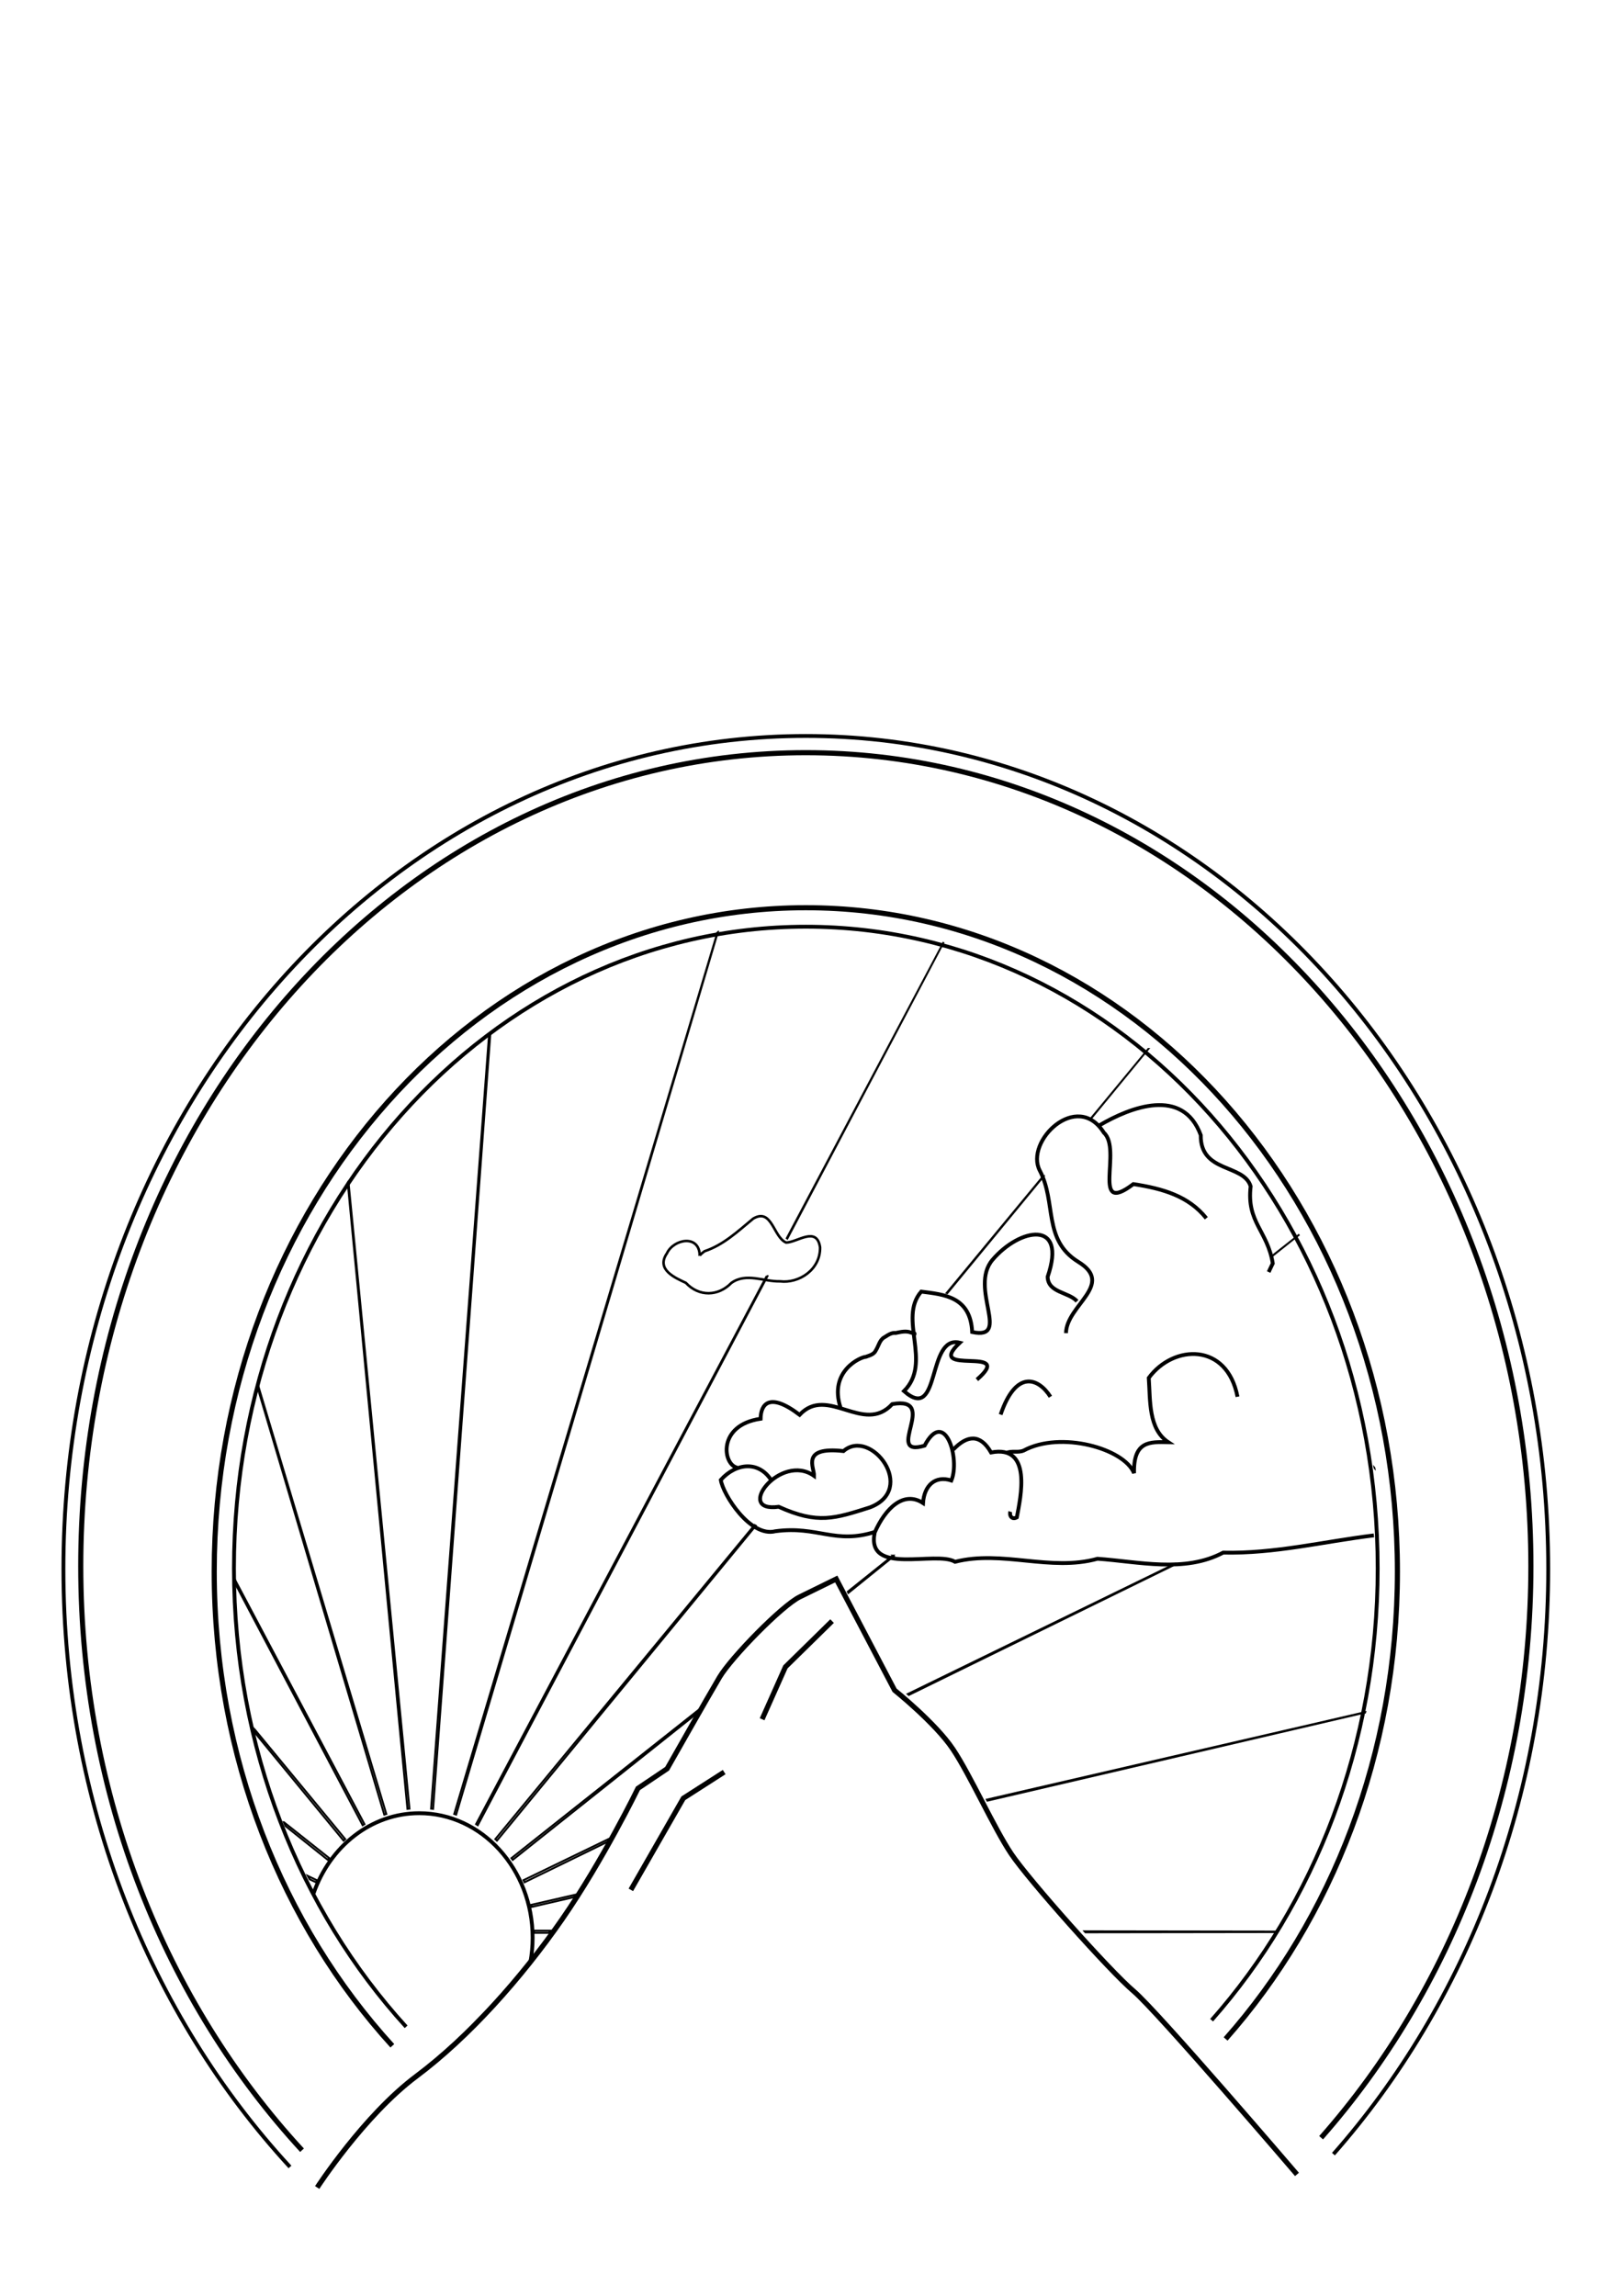
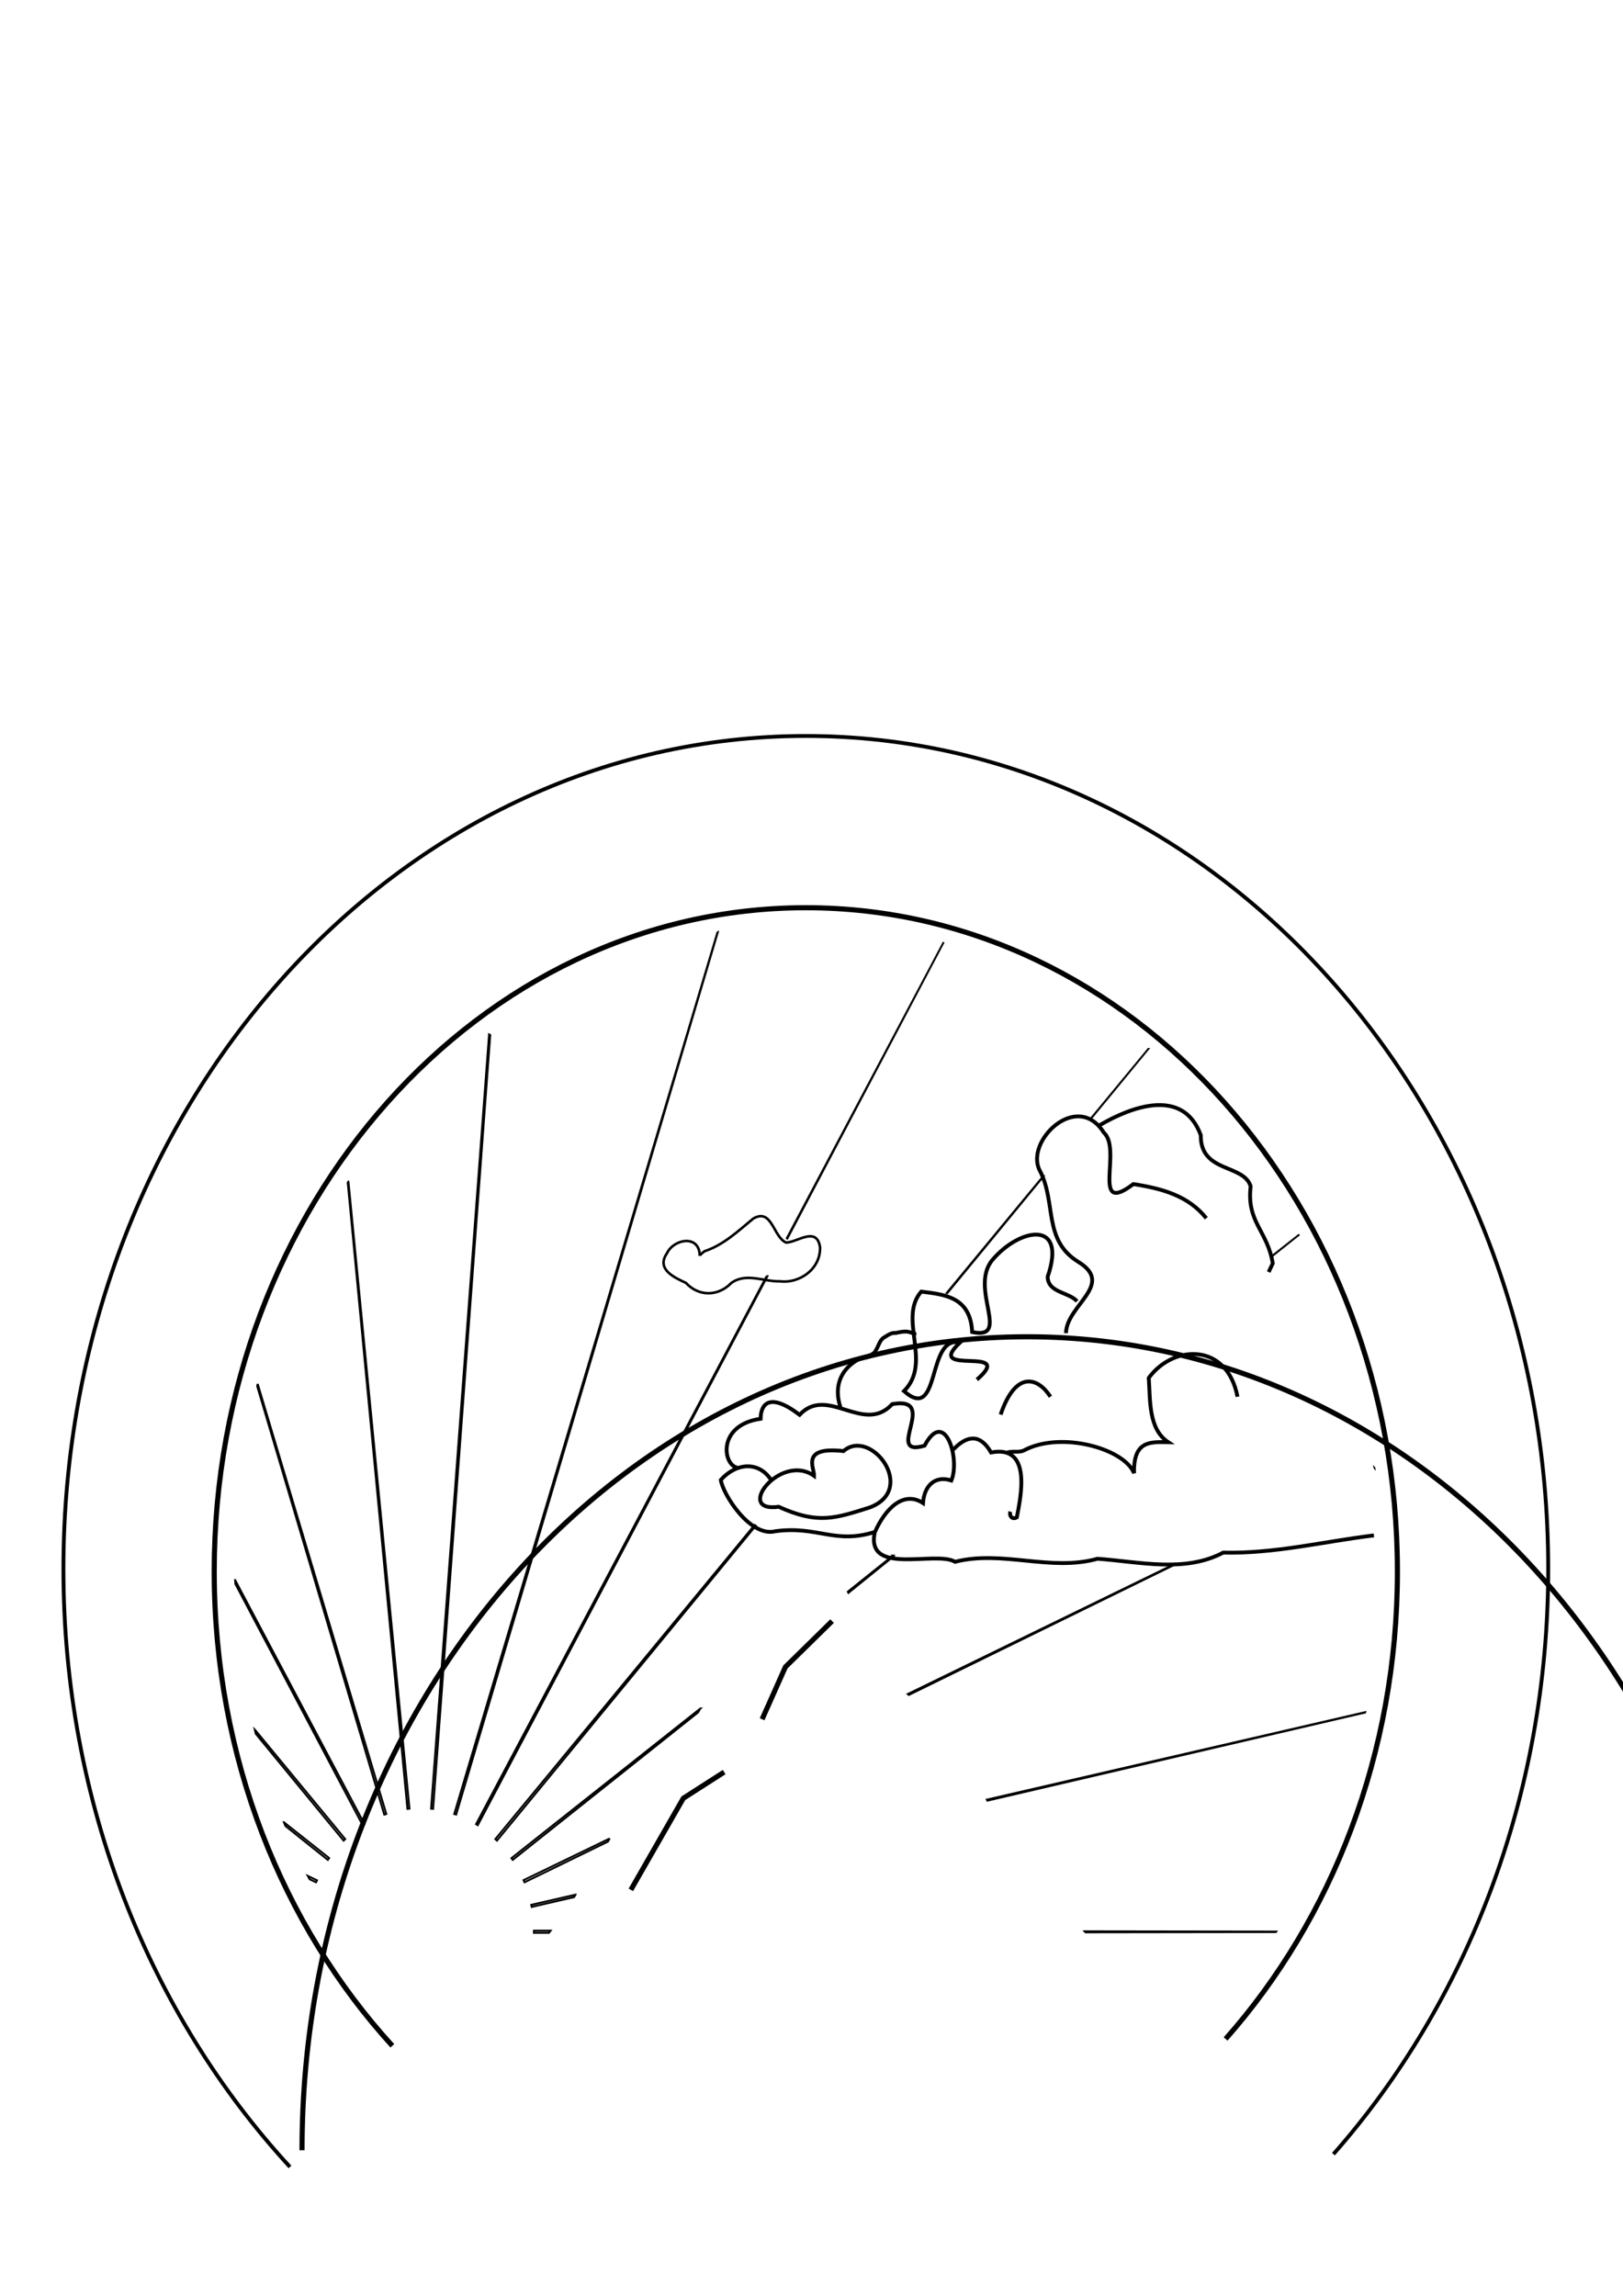
<svg xmlns="http://www.w3.org/2000/svg" width="793.701" height="1122.52">
  <defs>
-     <path fill="none" stroke="#000000" stroke-width="4.249" stroke-miterlimit="4" id="path2834" d="m155.199,714.025c-37.663,-36.842 -61.075,-88.146 -61.075,-144.954c0,-111.996 90.879,-202.909 202.876,-202.909c111.996,0 202.876,90.912 202.876,202.909c0,55.728 -22.507,106.182 -58.918,142.863" />
-   </defs>
+     </defs>
  <g>
    <title>Layer 1</title>
    <g id="layer1">
      <path fill="none" stroke="#000000" stroke-width="2.5" stroke-miterlimit="4" id="path8306" d="m191.856,1000.272c-53.709,-58.933 -87.096,-141.001 -87.096,-231.872c0,-179.153 129.599,-324.579 289.312,-324.579c159.713,0 289.312,145.426 289.312,324.579c0,89.143 -32.096,169.852 -84.02,228.527" />
-       <path fill="none" stroke="#000000" stroke-width="2.5" stroke-miterlimit="4" id="path3409" d="m147.699,1051.341c-66.635,-72.326 -108.21,-173.439 -108.21,-285.584c0,-219.552 158.853,-397.74 354.582,-397.74c195.729,0 354.582,178.188 354.582,397.74c0,108.983 -39.219,207.603 -102.583,279.467" />
-       <path fill="none" fill-opacity="0.75" fill-rule="evenodd" stroke="#000000" stroke-width="2.5" stroke-miterlimit="4" id="path4171" d="m155.112,1069.564c0,0 22.817,-35.192 48.486,-54.387c25.669,-19.196 51.338,-47.989 71.303,-76.782c19.965,-28.793 37.077,-63.985 37.077,-63.985l14.261,-9.598c0,0 19.965,-35.192 25.669,-44.79c5.704,-9.598 30.427,-34.933 39.183,-39.228l17.859,-8.76l28.521,54.387c0,0 19.965,15.996 28.521,28.793c8.556,12.797 19.965,38.391 28.521,51.188c8.556,12.797 48.486,57.586 59.894,67.184c11.408,9.598 79.859,89.579 79.859,89.579" />
+       <path fill="none" stroke="#000000" stroke-width="2.5" stroke-miterlimit="4" id="path3409" d="m147.699,1051.341c0,-219.552 158.853,-397.74 354.582,-397.74c195.729,0 354.582,178.188 354.582,397.74c0,108.983 -39.219,207.603 -102.583,279.467" />
      <path fill="none" fill-opacity="0.75" fill-rule="evenodd" stroke="#000000" stroke-width="2.5" stroke-miterlimit="4" id="path4931" d="m372.692,840.618l11.408,-25.594l22.817,-22.395" />
      <path fill="none" fill-opacity="0.75" fill-rule="evenodd" stroke="#000000" stroke-width="2.5" stroke-miterlimit="4" id="path5691" d="m354.142,866.443l-19.965,12.797l-25.669,44.789" />
      <path fill="none" stroke="#000000" stroke-width="1.875" stroke-miterlimit="4" id="path6059" d="m141.809,1059.51c-68.229,-74.055 -110.797,-177.586 -110.797,-292.412c0,-224.802 162.651,-407.25 363.059,-407.25c200.409,0 363.059,182.448 363.059,407.25c0,111.589 -40.157,212.567 -105.035,286.148" />
      <path fill="none" fill-opacity="0.75" fill-rule="evenodd" stroke="#000000" stroke-width="0.931" stroke-miterlimit="4" stroke-dashoffset="0" marker-start="none" marker-mid="none" marker-end="none" id="path7579" d="m350.902,455.667l-128.762,431.255c0.315,0.108 0.622,0.204 0.934,0.319l128.003,-431.573c-0.057,0.01 -0.118,-0.01 -0.175,0zm110.601,4.972l-76.732,144.75c0.091,0.059 0.14,0.201 0.234,0.255l76.498,-145.005zm100.031,52.266l-27.913,33.781c0.035,0.018 0.082,-0.018 0.117,0l27.796,-33.781zm-51.038,61.763l-47.534,57.492c0.102,0.03 0.19,0.096 0.292,0.128l47.3,-57.428c-0.024,-0.061 -0.034,-0.13 -0.058,-0.191zm-340.095,3.06c-0.115,0.173 -0.235,0.337 -0.35,0.51l29.198,306.2c0.332,-0.041 0.659,-0.093 0.993,-0.127l-29.84,-306.582zm465.003,25.878l-13.431,10.581c0.006,0.028 0.052,0.036 0.058,0.064l13.372,-10.644zm-260.502,20.332l-142.076,267.957c0.275,0.17 0.546,0.335 0.817,0.51l141.667,-268.403c-0.138,-0.023 -0.271,-0.041 -0.409,-0.064zm-248.881,52.712c-0.099,0.378 -0.136,0.769 -0.234,1.147l62.133,209.445c0.312,-0.114 0.678,-0.21 0.993,-0.319l-62.892,-210.273zm113.141,-170.843l-28.351,378.503c0.334,0.035 0.661,0.086 0.993,0.127l27.942,-378.376c-0.216,-0.118 -0.364,-0.133 -0.584,-0.255zm432.973,211.891l0.058,0.064c-0.003,-0.024 -0.055,-0.04 -0.058,-0.064zm-303.135,27.931l-126.772,153.596c0.261,0.252 0.561,0.444 0.818,0.701l126.539,-153.915c-0.195,-0.107 -0.39,-0.267 -0.584,-0.382zm67.614,14.992l-22.003,17.628l0.292,0.574l22.178,-17.946c-0.14,-0.105 -0.337,-0.138 -0.467,-0.255zm138.038,3.952l-130.726,63.711c0.183,0.154 0.329,0.28 0.526,0.446l130.96,-64.157c-0.248,0.038 -0.511,-0.036 -0.759,0zm-459.609,8.067c0.014,0.603 0.041,1.183 0.058,1.785l62.249,117.98c0.286,-0.185 0.586,-0.33 0.876,-0.51l-63.184,-119.255zm227.45,62.719l-92.382,73.172c0.199,0.293 0.448,0.532 0.642,0.829l90.63,-72.088c0.503,-0.876 0.605,-1.036 1.109,-1.912zm325.146,1.785l-185.055,42.768c0.101,0.193 0.191,0.317 0.292,0.51l184.705,-43.087c0.014,-0.066 0.044,-0.125 0.058,-0.191zm-543.019,8.541c0.165,0.682 0.298,1.36 0.467,2.04l42.921,52.202c0.257,-0.257 0.556,-0.449 0.818,-0.701l-44.205,-53.54zm14.19,45.254c0.259,0.651 0.554,1.264 0.818,1.912l20.672,16.508c0.203,-0.31 0.434,-0.586 0.642,-0.892l-22.132,-17.528zm159.361,7.967l-42.161,20.396c0.151,0.361 0.381,0.656 0.526,1.02l40.76,-19.886c0.286,-0.505 0.596,-1.032 0.876,-1.53zm-147.682,18.293c0.29,0.575 0.641,1.085 0.934,1.657l3.095,1.466c0.138,-0.347 0.382,-0.613 0.526,-0.956l-4.555,-2.167zm130.981,9.178l-21.665,4.972c0.07,0.348 0.169,0.67 0.234,1.02l20.672,-4.78c0.265,-0.404 0.496,-0.807 0.759,-1.211zm-20.38,17.592c0.002,0.197 0.058,0.376 0.058,0.574c0,0.177 -0.057,0.333 -0.058,0.51l7.358,0c0.272,-0.366 0.547,-0.717 0.818,-1.084l-8.175,0zm269.32,0.319c0.152,0.167 0.257,0.344 0.409,0.51l93.141,-0.128c0.056,-0.088 0.119,-0.167 0.175,-0.255l-93.725,-0.127z" />
-       <path fill="none" fill-opacity="0.75" fill-rule="evenodd" stroke="#000000" stroke-width="1.875" stroke-miterlimit="4" stroke-dashoffset="0" marker-start="none" marker-mid="none" marker-end="none" id="path7593" d="m231.166,990.718c9.842,-9.831 19.407,-20.377 28.253,-31.526c0.674,-3.794 1.055,-7.699 1.055,-11.71c0,-33.609 -24.831,-60.929 -55.45,-60.929c-23.653,0 -43.727,16.347 -51.699,39.247" />
-       <path fill="none" stroke="#000000" stroke-width="1.875" stroke-miterlimit="4" id="path5299" d="m198.602,990.991c-51.918,-56.967 -84.191,-136.298 -84.191,-224.137c0,-173.176 125.275,-313.751 279.661,-313.751c154.385,0 279.661,140.575 279.661,313.751c0,86.17 -31.025,164.186 -81.217,220.904" />
      <path fill="none" fill-opacity="0.75" fill-rule="evenodd" stroke="#000000" stroke-width="1.875" stroke-miterlimit="4" id="path9979" d="m671.898,750.71c-25.25,3.119 -48.449,8.985 -73.748,8.44c-18.839,10.001 -41.347,4.396 -61.429,2.988c-23.032,6.426 -46.6,-4.389 -69.667,1.492c-9.441,-5.635 -43.755,7.133 -39.283,-14.343c5.183,-11.796 14.151,-20.575 23.618,-14.383c0.579,-8.564 5.932,-13.618 13.863,-11.029c4.415,-10.535 -3.147,-35.82 -13.102,-17.034c-20.373,6.045 7.648,-24.395 -15.793,-20.324c-14.026,15.205 -31.57,-9.432 -45.324,5.241c-14.873,-11.308 -18.984,-5.151 -19.072,1.932c-21.362,3.077 -18.486,22.613 -11.399,23.9m67.664,31.307c-19.829,6.479 -28.196,-3.013 -49.05,-0.213c-12.186,3.162 -25.618,-17.909 -26.679,-25.086c7.661,-8.519 18.716,-9.291 24.707,0.201m20.898,-2.186c-16.351,-11.653 -39.379,18.186 -17.292,15.116c19.181,8.693 27.488,5.7 44.542,0.324c23.477,-8.856 0.517,-39.201 -12.86,-27.559c-21.077,-2.339 -14.23,8.084 -14.39,12.119zm68.111,-12.873c6.719,-7.036 13.124,-7.839 18.452,1.431c20.295,-3.916 14.438,21.964 12.601,31.73c-2.539,1.397 -3.771,-1.077 -3.181,-2.782m-16.338,-64.558c19.821,-17.178 -26.359,-1.144 -8.372,-18.055c-16.338,-4.044 -9.141,39.698 -27.286,23.669c14.04,-14.085 -3.07,-35.415 8.429,-48.654c11.209,1.434 24.096,2.439 24.908,19.774c19.41,4.084 -1.771,-21.521 9.946,-35.316c13.187,-15.525 36.696,-20.071 26.96,8.307c0.19,7.85 10.277,7.368 14.373,11.955m-5.39,15.604c0.171,-13.707 24.159,-23.721 6.029,-34.856c-17.473,-10.732 -10.577,-28.906 -18.856,-44.653c-7.474,-14.216 18.251,-39.402 31.343,-18.524c9.14,8.229 -6.645,41.093 14.415,25.14c14.429,2.212 27.023,5.855 35.688,16.703m-52.281,-45.43c15.119,-8.878 40.84,-18.941 49.558,4.782c-0.221,18.612 21.013,13.963 24.402,25.038c-2.058,17.637 8.181,21.58 10.819,37.678l-1.457,3.038l-0.545,1.196m-15.249,60.972c-5.133,-26.614 -31.34,-25.624 -43.393,-9.213c0.783,11.052 -0.252,24.979 9.545,31.445c-8.884,-0.176 -17.113,-0.827 -16.739,15.136c-4.865,-12.129 -36.006,-20.795 -53.974,-11.067c-2.887,1.247 -5.868,-0.11 -8.713,1.257m-2.566,-18.846c7.556,-22.216 18.547,-17.891 24.35,-8.713m-102.62,5.375c-5.98,-18.047 10.044,-24.896 12.37,-24.9c1.793,-0.686 3.996,-1.146 4.91,-3.212c1.364,-2.157 1.858,-5.191 4.227,-6.383c1.717,-1.062 3.408,-2.318 5.485,-2.071c2.464,-0.494 5.047,-1.16 7.491,-0.174c0.571,0.425 2.179,-0.265 1.595,1.022" />
      <path fill="none" fill-opacity="0.75" fill-rule="evenodd" stroke="#000000" stroke-width="1.25" stroke-miterlimit="4" id="path10804" d="m342.178,613.84c-0.184,-10.404 -12.79,-8.072 -16.039,-1.015c-5.455,7.94 4.011,11.945 9.262,14.416c6.388,6.834 15.79,6.7 22.258,0.041c7.265,-5.198 15.914,-0.551 23.85,-0.783c9.089,1.112 19.733,-5.612 19.538,-16.62c-1.61,-10.577 -11.113,-2.41 -16.624,-2.33c-6.297,-2.691 -6.877,-17.174 -16.12,-11.686c-7.491,6.196 -14.517,12.858 -23.738,15.915l-1.239,0.953l-1.149,1.108l0,0z" />
    </g>
  </g>
</svg>